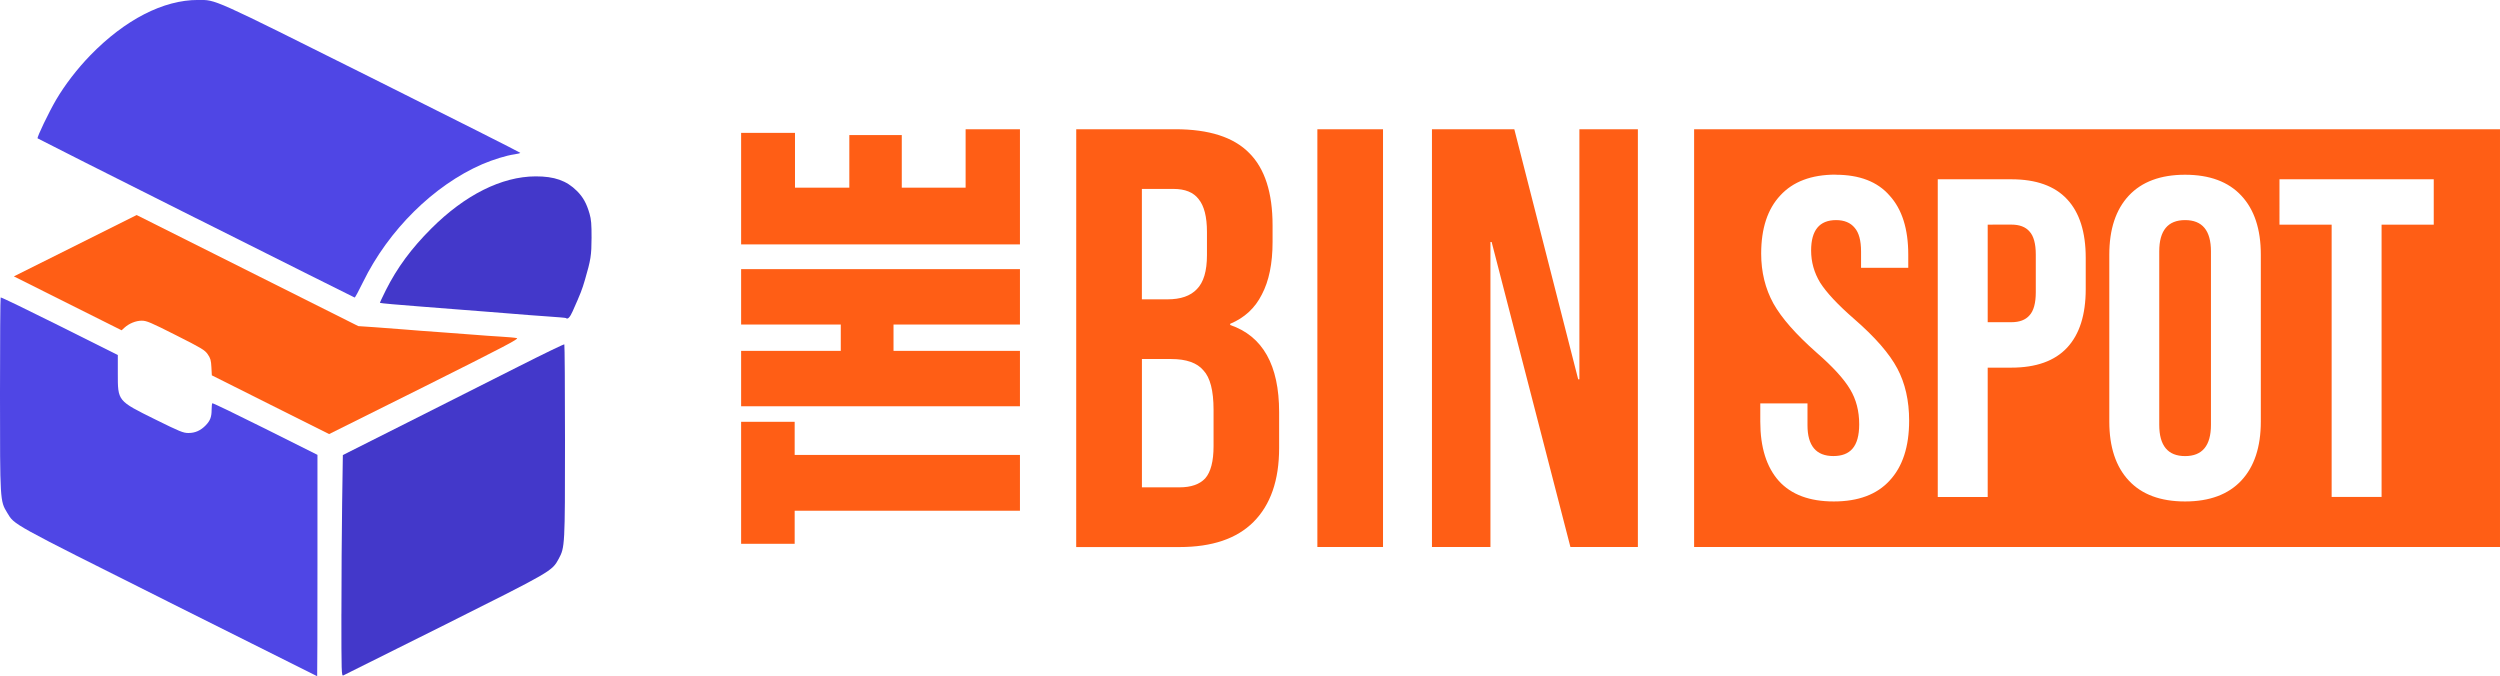
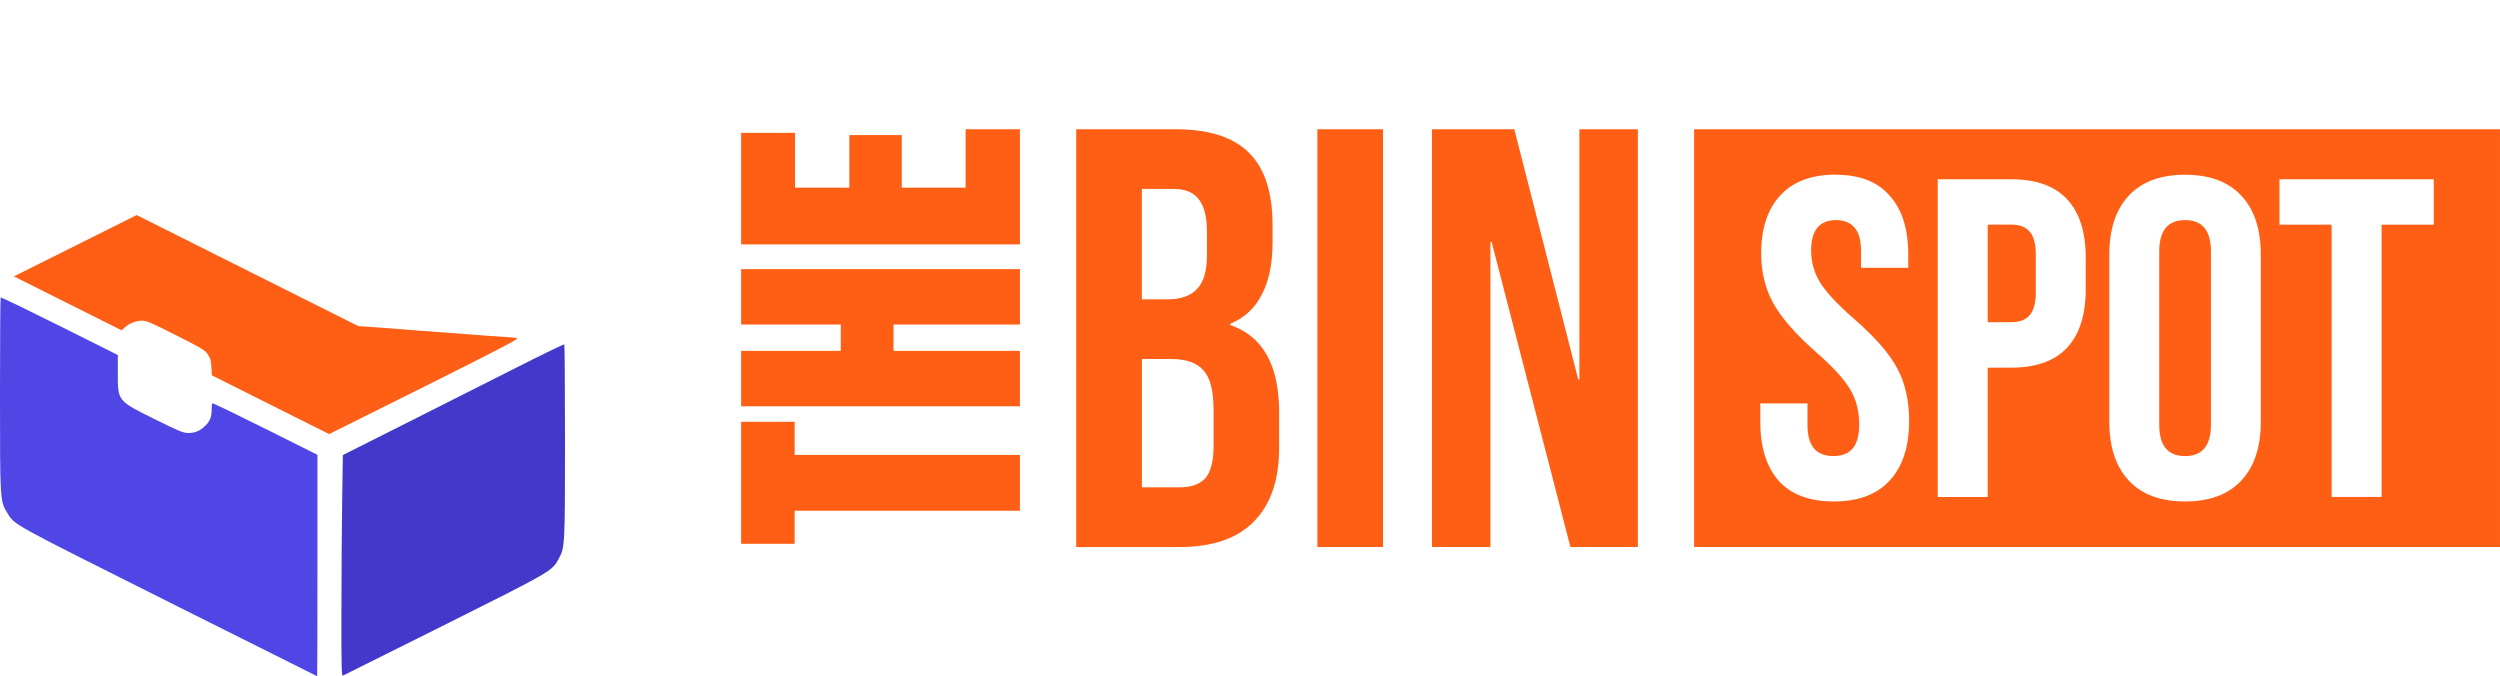
<svg xmlns="http://www.w3.org/2000/svg" xmlns:ns1="http://www.inkscape.org/namespaces/inkscape" xmlns:ns2="http://sodipodi.sourceforge.net/DTD/sodipodi-0.dtd" width="70.491mm" height="19.066mm" viewBox="0 0 70.491 19.066" version="1.1" id="svg1" xml:space="preserve" ns1:version="1.3.2 (091e20ef0f, 2023-11-25, custom)" ns2:docname="tbs.svg" ns1:export-filename="thebinspot-full.png" ns1:export-xdpi="300" ns1:export-ydpi="300">
  <ns2:namedview id="namedview1" pagecolor="#ffffff" bordercolor="#666666" borderopacity="1.0" ns1:showpageshadow="2" ns1:pageopacity="0.0" ns1:pagecheckerboard="0" ns1:deskcolor="#d1d1d1" ns1:document-units="mm" ns1:zoom="1.3623634" ns1:cx="387.19479" ns1:cy="787.2349" ns1:window-width="2466" ns1:window-height="2092" ns1:window-x="8" ns1:window-y="54" ns1:window-maximized="1" ns1:current-layer="layer1" showgrid="false" />
  <defs id="defs1" />
  <g ns1:label="Layer 1" ns1:groupmode="layer" id="layer1" transform="translate(-53.535,-134.379)">
-     <path style="fill:#4f46e5;fill-opacity:1;stroke-width:0.116" d="m 59.064,140.533 c -2.448,-1.228 -4.459,-2.242 -4.469,-2.253 -0.024,-0.027 0.32,-0.742 0.522,-1.087 0.249,-0.424 0.602,-0.882 0.968,-1.258 0.977,-1.003 2.06,-1.559 3.032,-1.557 0.521,0.001 0.325,-0.087 4.882,2.189 2.313,1.155 4.206,2.11 4.206,2.121 2.1e-5,0.011 -0.073,0.03 -0.161,0.042 -0.229,0.032 -0.61,0.149 -0.915,0.281 -1.365,0.594 -2.642,1.857 -3.358,3.322 -0.118,0.242 -0.224,0.438 -0.235,0.436 -0.011,-0.002 -2.023,-1.009 -4.471,-2.237 z" id="path5" ns1:export-filename="tbs.svg" ns1:export-xdpi="300" ns1:export-ydpi="300" />
    <path style="fill:#ff5e15;fill-opacity:1;stroke-width:0.116" d="m 61.158,145.789 -1.65,-0.827 -0.012,-0.23 c -0.01,-0.195 -0.026,-0.251 -0.103,-0.363 -0.084,-0.121 -0.164,-0.169 -0.899,-0.54 -0.717,-0.362 -0.825,-0.408 -0.962,-0.408 -0.166,0 -0.358,0.078 -0.491,0.2 l -0.077,0.071 -1.519,-0.76 -1.519,-0.76 1.731,-0.865 1.731,-0.865 3.125,1.566 3.125,1.566 0.477,0.032 c 0.262,0.018 0.636,0.046 0.83,0.063 0.195,0.017 0.644,0.052 1,0.076 0.355,0.025 0.798,0.058 0.984,0.074 0.186,0.016 0.511,0.039 0.721,0.051 0.211,0.012 0.418,0.031 0.461,0.043 0.065,0.018 -0.364,0.243 -2.605,1.364 -1.476,0.738 -2.687,1.342 -2.691,1.341 -0.004,-0.001 -0.75,-0.374 -1.657,-0.829 z" id="path3" />
    <g id="g5" style="fill:#4338ca;fill-opacity:1">
-       <path style="fill:#4338ca;fill-opacity:1;stroke-width:0.116" d="m 69.495,143.347 c -0.007,-0.007 -0.248,-0.028 -0.536,-0.047 -0.288,-0.019 -0.751,-0.055 -1.03,-0.079 -0.279,-0.024 -0.625,-0.051 -0.769,-0.061 -0.144,-0.01 -0.504,-0.038 -0.8,-0.062 -0.296,-0.024 -0.732,-0.059 -0.969,-0.076 -0.6,-0.045 -1.132,-0.093 -1.143,-0.103 -0.005,-0.005 0.071,-0.167 0.168,-0.361 0.321,-0.636 0.716,-1.171 1.281,-1.736 0.948,-0.947 1.984,-1.466 2.938,-1.47 0.531,-0.002 0.875,0.119 1.167,0.411 0.175,0.175 0.272,0.35 0.357,0.644 0.046,0.159 0.057,0.297 0.056,0.677 -0.002,0.496 -0.022,0.621 -0.185,1.18 -0.083,0.285 -0.123,0.388 -0.35,0.896 -0.075,0.168 -0.138,0.232 -0.186,0.188 z" id="path4" />
      <path style="fill:#4338ca;fill-opacity:1;stroke-width:0.116" d="m 63.162,151.685 c 2.2e-5,-0.968 0.009,-2.371 0.02,-3.117 l 0.02,-1.358 1.848,-0.93 c 1.016,-0.512 2.417,-1.218 3.113,-1.57 0.696,-0.352 1.274,-0.631 1.284,-0.621 0.01,0.011 0.019,1.235 0.019,2.722 0,2.953 -0.003,3.002 -0.178,3.325 -0.189,0.348 -0.185,0.346 -3.223,1.866 -1.538,0.77 -2.821,1.409 -2.85,1.421 -0.051,0.021 -0.054,-0.074 -0.054,-1.738 z" id="path2" />
    </g>
    <path style="fill:#4f46e5;fill-opacity:1;stroke-width:0.116" d="m 58.281,151.346 c -4.501,-2.254 -4.329,-2.159 -4.545,-2.513 -0.2,-0.329 -0.201,-0.332 -0.201,-3.346 0,-1.486 0.008,-2.711 0.019,-2.721 0.01,-0.011 0.758,0.351 1.661,0.802 l 1.642,0.821 v 0.518 c 0,0.785 -0.013,0.77 1.058,1.3 0.694,0.343 0.787,0.381 0.934,0.381 0.19,0 0.346,-0.07 0.49,-0.22 0.124,-0.13 0.163,-0.235 0.163,-0.438 0,-0.089 0.009,-0.171 0.019,-0.181 0.01,-0.011 0.682,0.313 1.492,0.718 l 1.473,0.737 v 3.122 c 0,1.717 -0.004,3.121 -0.008,3.12 -0.004,-0.001 -1.893,-0.945 -4.197,-2.099 z" id="path1" />
    <path style="-inkscape-font-specification:'Bebas Neue, Normal';fill:#ff5e15;fill-opacity:1;stroke-width:0.421" d="m 83.881,138.023 h 2.793 q 1.43,0 2.087,0.673 0.656,0.656 0.656,2.036 v 0.471 q 0,0.909 -0.303,1.481 -0.286,0.572 -0.892,0.825 v 0.034 q 1.38,0.471 1.38,2.457 v 1.01 q 0,1.363 -0.724,2.087 -0.707,0.707 -2.087,0.707 h -2.911 z m 2.575,4.796 q 0.555,0 0.825,-0.286 0.286,-0.286 0.286,-0.959 v -0.656 q 0,-0.639 -0.236,-0.926 -0.219,-0.286 -0.707,-0.286 h -0.892 v 3.113 z m 0.337,5.301 q 0.488,0 0.724,-0.252 0.236,-0.269 0.236,-0.909 v -1.026 q 0,-0.808 -0.286,-1.111 -0.269,-0.32 -0.909,-0.32 h -0.825 v 3.618 z m 3.887,-10.097 h 1.851 v 11.779 H 90.68 Z m 3.231,0 h 2.322 l 1.801,7.051 h 0.034 v -7.051 h 1.649 v 11.779 h -1.902 l -2.221,-8.599 h -0.034 v 8.599 h -1.649 z" id="text1-5" aria-label="BIN" />
    <path id="rect2" style="fill:#ff5e15;fill-opacity:1;stroke-width:0;paint-order:markers stroke fill" d="m 101.303,138.023 v 11.779 h 22.723 v -11.779 z m 3.991,1.283 c 0.674,0 1.181,0.196 1.522,0.589 0.35,0.384 0.525,0.938 0.525,1.663 v 0.371 h -1.331 v -0.46 c 0,-0.307 -0.06,-0.529 -0.179,-0.666 -0.119,-0.145 -0.294,-0.218 -0.525,-0.218 -0.469,0 -0.704,0.286 -0.704,0.857 0,0.324 0.085,0.627 0.256,0.908 0.179,0.281 0.499,0.623 0.96,1.024 0.589,0.512 0.994,0.977 1.215,1.395 0.222,0.418 0.333,0.908 0.333,1.471 0,0.734 -0.184,1.296 -0.55,1.689 -0.358,0.392 -0.883,0.589 -1.574,0.589 -0.682,0 -1.198,-0.192 -1.548,-0.576 -0.35,-0.392 -0.525,-0.951 -0.525,-1.676 v -0.512 h 1.331 v 0.614 c 0,0.58 0.243,0.87 0.729,0.87 0.239,0 0.418,-0.068 0.537,-0.205 0.128,-0.145 0.192,-0.375 0.192,-0.691 0,-0.375 -0.086,-0.703 -0.256,-0.985 -0.171,-0.29 -0.486,-0.636 -0.947,-1.037 -0.58,-0.512 -0.985,-0.972 -1.215,-1.382 -0.23,-0.418 -0.346,-0.887 -0.346,-1.408 0,-0.708 0.179,-1.254 0.537,-1.638 0.358,-0.392 0.879,-0.589 1.561,-0.589 z m 9.852,0 c 0.691,0 1.22,0.196 1.586,0.589 0.367,0.392 0.55,0.947 0.55,1.663 v 4.708 c 0,0.717 -0.184,1.271 -0.55,1.663 -0.367,0.392 -0.896,0.589 -1.586,0.589 -0.691,0 -1.22,-0.196 -1.586,-0.589 -0.367,-0.392 -0.55,-0.947 -0.55,-1.663 v -4.708 c 0,-0.717 0.184,-1.271 0.55,-1.663 0.367,-0.392 0.896,-0.589 1.586,-0.589 z m -6.973,0.128 h 2.073 c 0.699,0 1.224,0.187 1.574,0.563 0.35,0.375 0.525,0.925 0.525,1.651 v 0.883 c 0,0.725 -0.175,1.275 -0.525,1.651 -0.35,0.375 -0.875,0.563 -1.574,0.563 h -0.665 v 3.647 h -1.408 z m 9.635,0 h 4.35 v 1.28 h -1.471 v 7.677 h -1.408 v -7.677 h -1.471 z m -2.661,1.151 c -0.486,0 -0.729,0.295 -0.729,0.883 v 4.888 c 0,0.589 0.243,0.883 0.729,0.883 0.486,0 0.729,-0.294 0.729,-0.883 v -4.888 c 0,-0.589 -0.243,-0.883 -0.729,-0.883 z m -5.566,0.128 v 2.751 h 0.665 c 0.23,0 0.401,-0.064 0.512,-0.192 0.119,-0.128 0.179,-0.346 0.179,-0.653 v -1.062 c 0,-0.307 -0.06,-0.525 -0.179,-0.653 -0.111,-0.128 -0.281,-0.192 -0.512,-0.192 z" />
    <path d="m -148.779,82.294 v -6.352 h -0.934 v -1.51 h 3.44 v 1.51 h -0.934 V 82.294 Z m 2.944,0 v -7.862 h 1.563 v 2.81 h 0.742 v -2.81 h 1.563 V 82.294 h -1.563 v -3.565 h -0.742 V 82.294 Z m 4.565,0 v -7.862 h 3.145 v 1.519 h -1.546 v 1.532 h 1.483 v 1.479 h -1.483 v 1.8 h 1.648 V 82.294 Z" id="text1-4-8-6" style="-inkscape-font-specification:'Anton, Normal';fill:#ff5e15;fill-opacity:1;stroke-width:0.229" transform="rotate(-90)" aria-label="THE" />
  </g>
</svg>